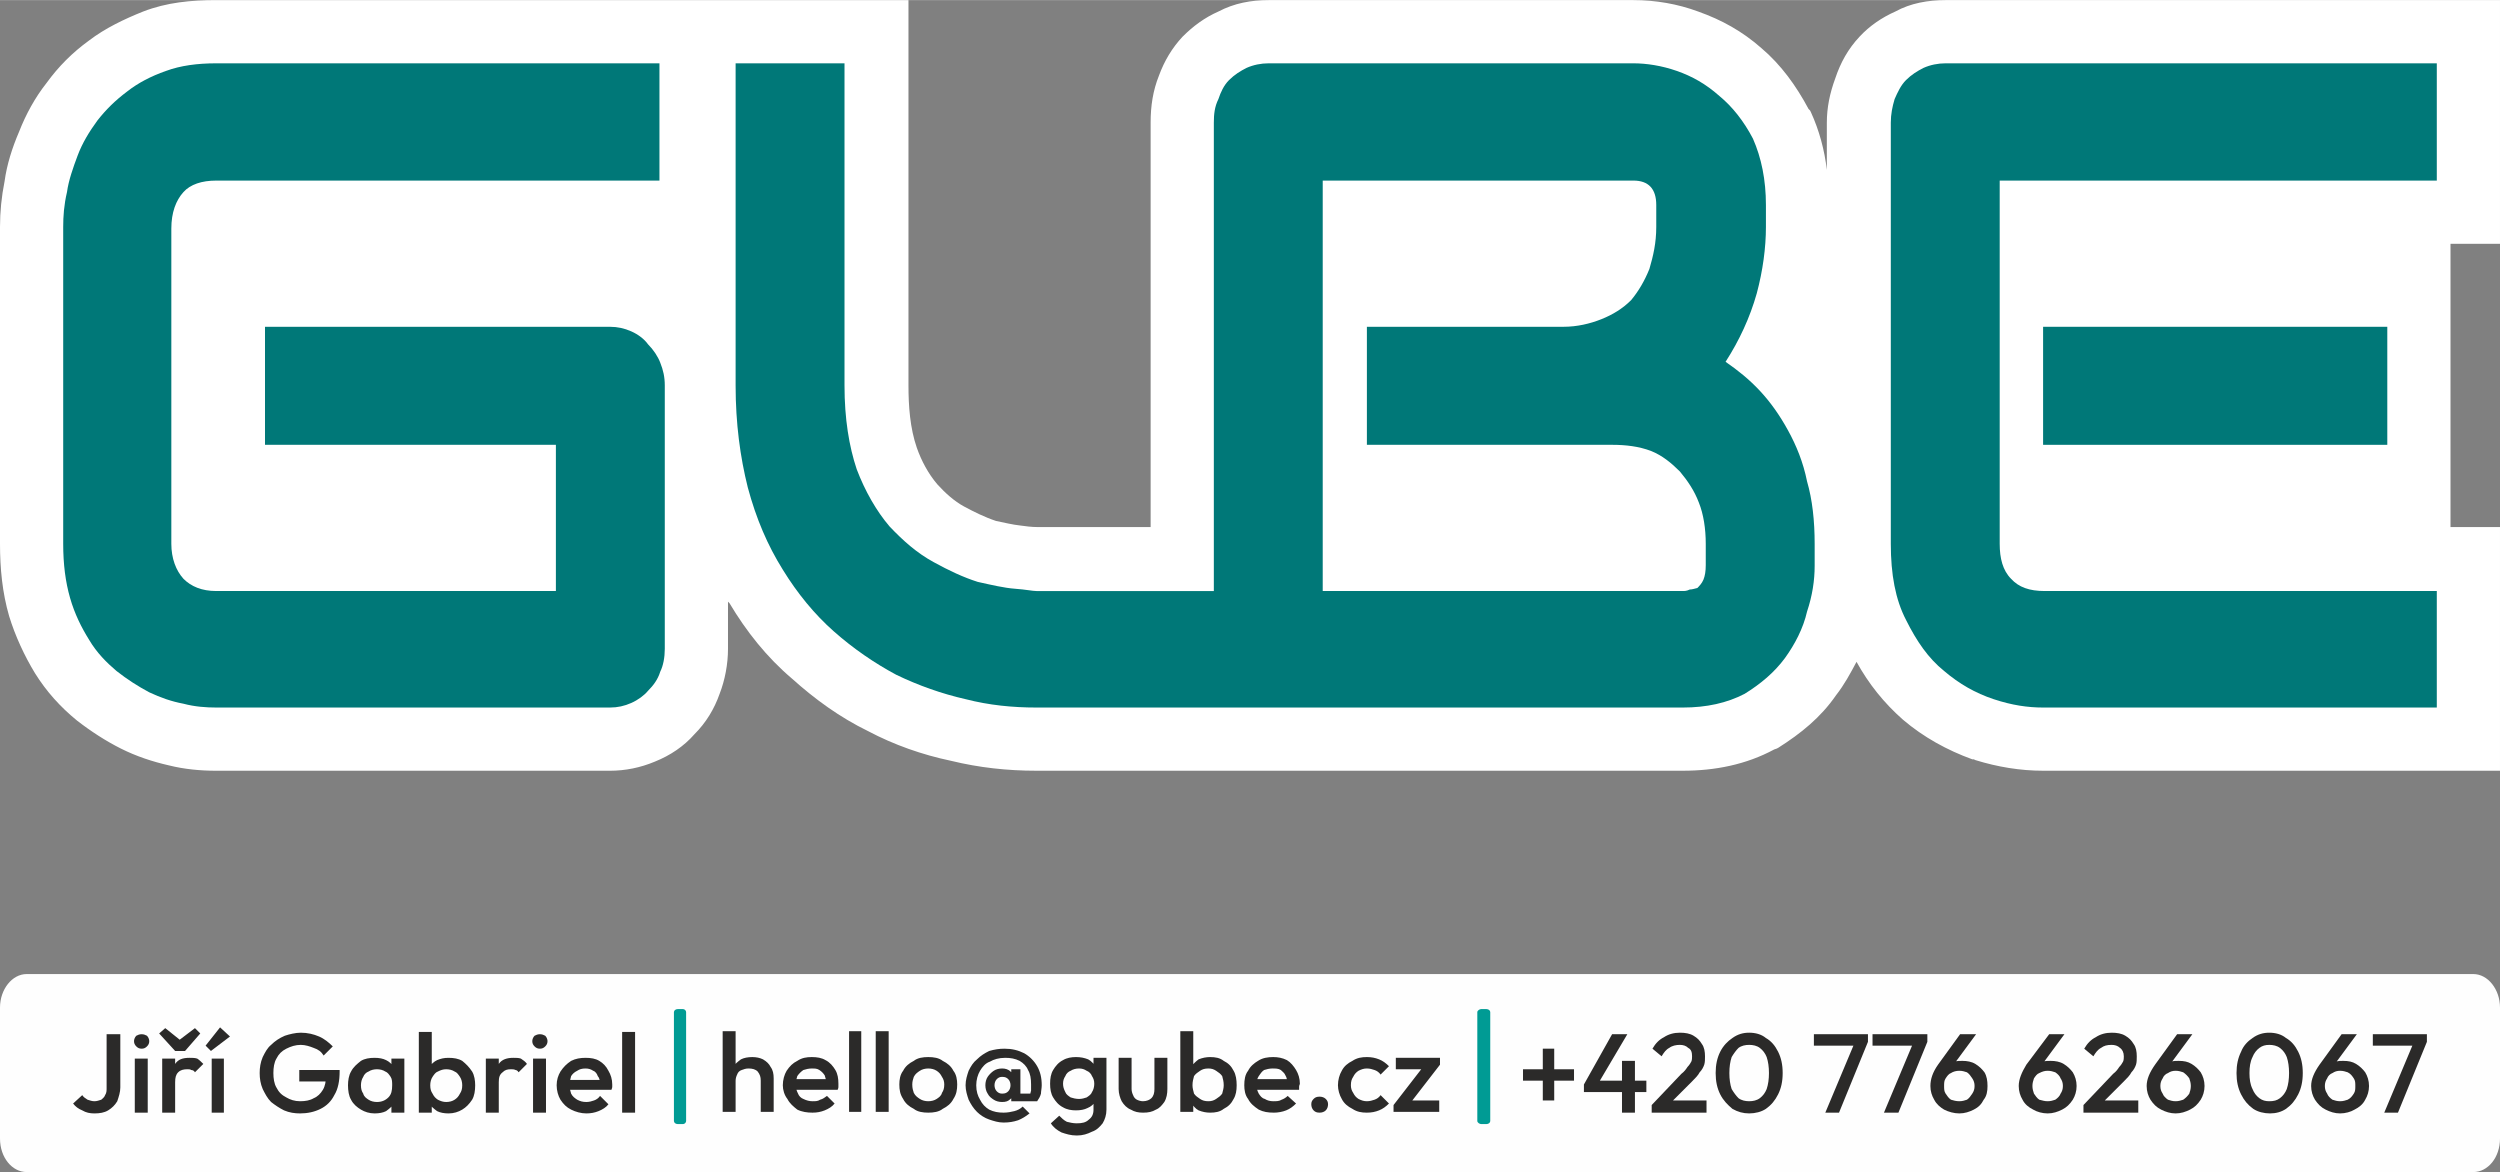
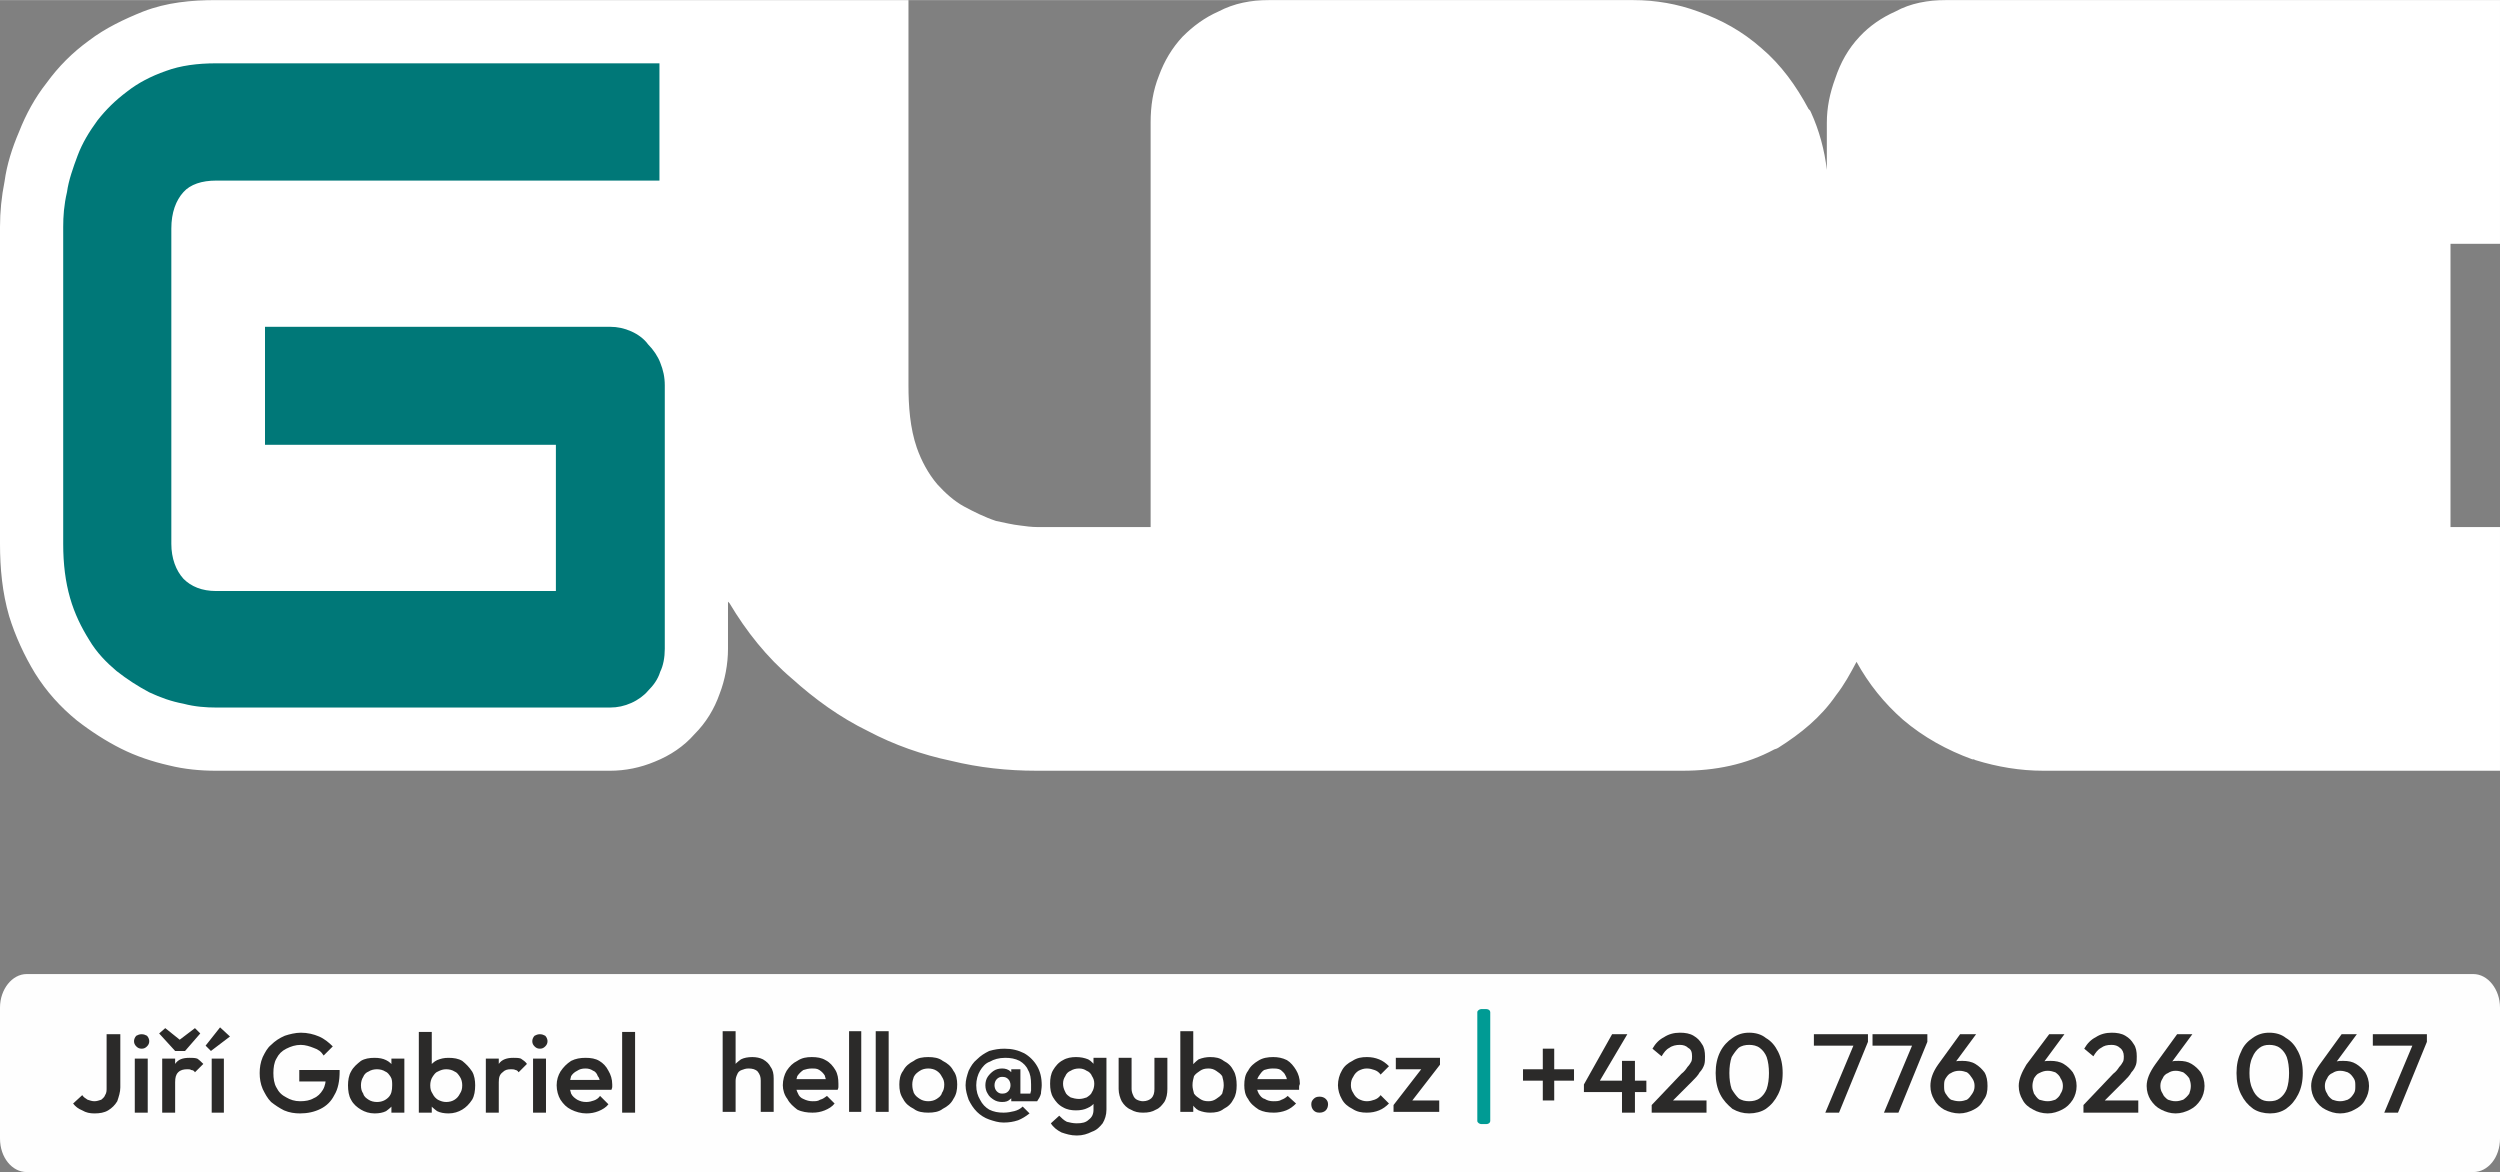
<svg xmlns="http://www.w3.org/2000/svg" xml:space="preserve" width="175.098mm" height="82.097mm" version="1.1" style="shape-rendering:geometricPrecision; text-rendering:geometricPrecision; image-rendering:optimizeQuality; fill-rule:evenodd; clip-rule:evenodd" viewBox="0 0 3283 1539">
  <rect x="0" y="0" width="3283" height="1539" fill="#808080" stroke="none" />
  <defs>
    <style type="text/css">
   
    .fil2 {fill:#FEFEFE}
    .fil4 {fill:#009B94}
    .fil0 {fill:white}
    .fil3 {fill:#2B2A29;fill-rule:nonzero}
    .fil1 {fill:#007878;fill-rule:nonzero}
   
  </style>
  </defs>
  <g id="Vrstva_x0020_1">
    <g id="_2425839845104">
      <g>
        <path class="fil0" d="M956 790l0 62c0,20 -4,41 -11,59 -7,20 -18,38 -33,53 -14,16 -32,28 -52,36 -19,8 -39,12 -59,12l-517 0c-21,0 -42,-2 -62,-7 -22,-5 -43,-12 -63,-22 -20,-10 -40,-23 -58,-37 -22,-18 -40,-38 -55,-62 -14,-23 -26,-49 -34,-75 -9,-31 -12,-63 -12,-95l0 -416c0,-20 2,-40 6,-60 3,-22 10,-44 19,-65 9,-23 21,-45 36,-64 16,-22 34,-40 56,-56 21,-16 46,-28 71,-38 31,-12 63,-15 96,-15l909 0 0 506c0,27 2,56 11,82 6,17 15,34 27,48 10,11 22,22 35,29 13,7 27,14 42,19 10,2 22,5 32,6 7,1 15,2 22,2l149 0 0 -531c0,-22 3,-42 11,-62 7,-19 17,-36 31,-51 14,-14 29,-25 47,-33 21,-11 43,-15 66,-15l479 0c29,0 58,5 85,15 31,11 58,26 83,48 26,22 46,50 62,80l2 2 1 2c11,24 18,50 21,76l0 -62c0,-20 4,-39 11,-58 7,-21 17,-39 32,-55 13,-14 29,-25 47,-33 20,-11 43,-15 66,-15l728 0 0 320 -65 0 0 372 65 0 0 320 -600 0c-30,0 -60,-5 -89,-14l-2 -1 -2 0c-33,-12 -64,-29 -91,-52 -25,-22 -45,-47 -61,-76 -8,15 -16,30 -27,44 -20,29 -46,50 -76,69l-2 1 -3 1c-37,20 -78,28 -120,28l-849 0c-38,0 -75,-4 -112,-13 -38,-8 -75,-21 -109,-39 -37,-18 -70,-42 -100,-69 -33,-28 -60,-62 -82,-99 -1,-1 -1,-1 -2,-2z" />
        <g>
          <g>
-             <path class="fil1" d="M3200 929l-517 0c-20,0 -41,-3 -65,-11 -24,-8 -45,-20 -65,-37 -21,-17 -36,-39 -50,-67 -14,-27 -20,-60 -20,-100l0 -553c0,-11 2,-21 5,-31 4,-9 8,-18 15,-25 7,-7 15,-12 23,-16 9,-4 19,-6 29,-6l645 0 0 154 -574 0 0 477c0,19 4,35 15,46 10,11 24,16 44,16l515 0 0 153z" />
-             <path class="fil1" d="M2483 929m652 -345l-452 0 0 -155 452 0 0 155z" />
-           </g>
-           <path class="fil1" d="M2240 714c0,-20 -3,-39 -9,-54 -6,-16 -15,-29 -25,-41 -11,-11 -23,-21 -38,-27 -16,-6 -33,-8 -51,-8l-322 0 0 -155 258 0c18,0 35,-4 50,-10 15,-6 28,-14 39,-25 10,-12 18,-26 24,-41 5,-17 9,-34 9,-55l0 -29c0,-21 -10,-32 -30,-32l-408 0 0 539 473 0c2,0 5,0 9,-2 3,0 6,-1 10,-2 2,-2 6,-6 8,-11 2,-5 3,-11 3,-19l0 -28zm-879 215c-31,0 -62,-3 -93,-11 -31,-7 -62,-18 -91,-32 -28,-15 -56,-34 -82,-57 -25,-22 -48,-50 -67,-81 -20,-32 -35,-67 -46,-108 -10,-40 -16,-84 -16,-134l0 -423 143 0 0 423c0,44 6,80 16,110 11,29 26,55 43,75 18,19 36,35 58,47 20,11 39,20 58,26 18,4 35,8 49,9 14,1 23,3 28,3l233 0 0 -615c0,-11 1,-21 6,-31 3,-9 7,-18 14,-25 7,-7 15,-12 23,-16 9,-4 19,-6 29,-6l479 0c17,0 37,3 57,10 20,7 38,17 56,33 17,14 32,33 44,56 11,25 17,54 17,87l0 29c0,27 -4,57 -12,87 -9,32 -23,62 -41,90 16,11 31,23 45,38 14,15 26,32 37,52 11,20 20,42 25,67 7,24 10,52 10,82l0 29c0,19 -3,39 -10,60 -5,22 -16,43 -29,61 -14,19 -32,34 -53,47 -23,12 -50,18 -81,18l-849 0z" />
+             </g>
          <path class="fil1" d="M83 929m790 -77c0,11 -2,22 -6,30 -3,10 -9,18 -16,25 -5,6 -13,12 -22,16 -9,4 -18,6 -28,6l-517 0c-13,0 -28,-1 -43,-5 -16,-3 -30,-8 -45,-15 -15,-8 -29,-17 -43,-28 -13,-11 -26,-24 -36,-41 -10,-16 -19,-34 -25,-55 -6,-21 -9,-44 -9,-71l0 -416c0,-14 1,-29 5,-46 2,-15 8,-32 14,-48 6,-16 15,-31 26,-46 11,-14 23,-26 39,-38 14,-11 31,-20 51,-27 19,-7 41,-10 66,-10l582 0 0 154 -582 0c-19,0 -34,5 -43,15 -10,11 -16,27 -16,48l0 414c0,19 6,35 16,46 10,10 24,16 43,16l446 0 0 -192 -382 0 0 -155 453 0c10,0 19,2 28,6 9,4 17,10 22,17 7,7 13,16 16,24 4,10 6,19 6,30l0 346z" />
        </g>
      </g>
      <g>
        <g>
          <path class="fil2" d="M35 1279l3213 0c19,0 35,20 35,44l0 172c0,25 -16,44 -35,44l-3213 0c-19,0 -35,-19 -35,-44l0 -172c0,-24 16,-44 35,-44z" />
          <g>
            <path class="fil3" d="M999 1460l0 -41c0,-5 -1,-8 -4,-12 -3,-3 -7,-4 -12,-4 -4,0 -6,1 -9,2 -3,1 -5,3 -6,6 -1,2 -2,5 -2,8l-7 -3c0,-6 2,-11 4,-15 2,-4 6,-7 10,-10 4,-2 9,-3 15,-3 5,0 10,1 14,3 5,3 8,6 10,10 3,4 4,9 4,15l0 44 -17 0zm-50 0l0 -106 17 0 0 106 -17 0zm118 1c-7,0 -14,-1 -20,-4 -5,-4 -10,-8 -13,-14 -4,-5 -6,-12 -6,-18 0,-7 2,-14 5,-19 4,-6 8,-10 14,-13 6,-4 12,-5 19,-5 7,0 13,1 18,4 6,3 10,8 13,13 3,5 4,11 4,18 0,1 0,2 0,4 0,1 0,2 -1,4l-60 0 0 -14 52 0 -7 6c0,-5 -1,-8 -2,-11 -2,-3 -4,-5 -7,-7 -3,-2 -6,-2 -10,-2 -4,0 -8,1 -11,2 -3,2 -6,5 -8,8 -1,3 -2,7 -2,11 0,5 1,8 3,12 1,3 4,6 7,7 4,2 8,3 12,3 4,0 7,0 10,-2 4,-1 6,-3 9,-5l10 10c-3,4 -8,7 -13,9 -5,2 -10,3 -16,3zm48 -1l0 -106 16 0 0 106 -16 0zm35 0l0 -106 17 0 0 106 -17 0zm69 1c-7,0 -14,-1 -19,-5 -6,-3 -11,-7 -14,-13 -4,-6 -5,-12 -5,-19 0,-6 1,-13 5,-18 3,-6 8,-10 14,-13 5,-4 12,-5 19,-5 7,0 14,1 19,5 6,3 11,7 14,13 4,5 5,12 5,18 0,7 -1,13 -5,19 -3,6 -8,10 -14,13 -5,4 -12,5 -19,5zm0 -15c4,0 8,-1 11,-3 3,-2 6,-4 7,-8 2,-3 3,-6 3,-11 0,-4 -1,-7 -3,-10 -2,-4 -4,-6 -7,-8 -3,-2 -7,-3 -11,-3 -4,0 -8,1 -11,3 -3,2 -6,4 -8,8 -1,3 -2,6 -2,10 0,5 1,8 2,11 2,4 5,6 8,8 3,2 7,3 11,3zm99 28c-7,0 -13,-2 -19,-4 -6,-2 -12,-6 -16,-10 -5,-5 -8,-10 -11,-16 -2,-6 -4,-12 -4,-19 0,-7 2,-13 4,-19 3,-6 6,-11 11,-15 5,-5 10,-8 16,-11 7,-2 13,-3 20,-3 10,0 18,2 26,6 7,4 13,10 17,17 4,7 6,15 6,25 0,4 -1,8 -1,11 -1,4 -3,7 -5,10l-14 0c2,-2 3,-4 4,-6 1,-3 1,-5 2,-8 0,-2 0,-5 0,-8 0,-8 -1,-14 -4,-19 -2,-5 -6,-9 -11,-12 -6,-3 -12,-4 -19,-4 -8,0 -15,2 -20,5 -6,2 -10,7 -13,12 -3,5 -5,12 -5,19 0,8 2,14 5,19 3,6 7,10 12,13 6,3 12,4 19,4 5,0 10,-1 14,-2 4,-1 8,-3 11,-6l9 9c-5,4 -10,7 -15,9 -6,2 -12,3 -19,3zm-2 -27c-4,0 -8,-1 -11,-3 -3,-2 -6,-4 -8,-8 -2,-3 -3,-7 -3,-11 0,-4 1,-8 3,-11 2,-3 5,-6 8,-8 3,-2 7,-3 11,-3 4,0 8,1 11,4 3,2 5,5 5,10l0 16c0,5 -2,8 -5,10 -3,3 -6,4 -11,4zm0 -11c4,0 6,-1 8,-3 2,-2 3,-5 3,-8 0,-3 -1,-6 -3,-8 -2,-2 -4,-3 -8,-3 -3,0 -5,1 -7,3 -2,2 -3,5 -3,8 0,3 1,6 3,8 2,2 4,3 7,3zm18 10l0 -10 28 0 0 10 -28 0zm-6 0l0 -11 2 -10 -2 -10 0 -11 12 0 0 42 -12 0zm86 45c-8,0 -14,-2 -20,-4 -6,-3 -11,-7 -14,-12l11 -10c3,3 6,6 10,8 4,1 8,2 13,2 7,0 12,-1 16,-5 4,-3 6,-7 6,-13l0 -17 3 -16 -3 -16 0 -19 17 0 0 68c0,7 -2,13 -5,18 -4,5 -8,9 -14,11 -6,3 -12,5 -20,5zm-1 -33c-6,0 -12,-1 -17,-4 -6,-3 -10,-8 -13,-13 -3,-5 -4,-11 -4,-18 0,-7 1,-13 4,-18 3,-5 7,-10 13,-13 5,-3 11,-4 17,-4 6,0 11,1 16,3 4,2 7,6 10,9 2,4 3,9 3,14l0 18c0,5 -1,10 -3,14 -3,4 -6,7 -11,9 -4,2 -9,3 -15,3zm4 -15c4,0 7,-1 10,-2 3,-2 6,-4 7,-7 2,-3 3,-7 3,-11 0,-4 -1,-7 -3,-10 -1,-3 -4,-6 -7,-7 -3,-2 -6,-3 -10,-3 -4,0 -8,1 -11,3 -3,1 -6,4 -7,7 -2,3 -3,6 -3,10 0,4 1,7 3,11 1,3 4,5 7,7 3,1 7,2 11,2zm84 18c-6,0 -11,-1 -16,-4 -5,-2 -9,-6 -12,-11 -2,-4 -4,-10 -4,-16l0 -41 17 0 0 41c0,3 1,6 2,8 1,3 3,5 5,6 2,1 5,2 8,2 5,0 9,-2 11,-4 3,-3 4,-7 4,-12l0 -41 17 0 0 41c0,6 -1,12 -4,17 -3,4 -6,8 -11,10 -5,3 -10,4 -17,4zm88 0c-5,0 -10,-1 -15,-3 -4,-2 -7,-6 -10,-10 -2,-4 -4,-8 -4,-13l0 -21c0,-5 2,-9 4,-13 3,-4 6,-7 10,-10 5,-2 10,-3 15,-3 7,0 13,1 18,5 6,3 10,7 13,13 3,5 4,12 4,19 0,7 -1,13 -4,18 -3,6 -7,10 -13,13 -5,4 -11,5 -18,5zm-39 -1l0 -106 17 0 0 53 -3 17 3 17 0 19 -17 0zm37 -14c4,0 7,-1 10,-3 3,-2 6,-4 8,-7 1,-4 2,-7 2,-11 0,-5 -1,-8 -2,-12 -2,-3 -5,-5 -8,-7 -3,-2 -6,-3 -10,-3 -5,0 -8,1 -11,3 -3,2 -6,4 -8,7 -1,4 -2,7 -2,12 0,4 1,7 2,11 2,3 5,5 8,7 3,2 6,3 11,3zm86 15c-8,0 -14,-1 -20,-4 -6,-4 -11,-8 -14,-14 -4,-5 -5,-12 -5,-18 0,-7 1,-14 5,-19 3,-6 8,-10 13,-13 6,-4 13,-5 20,-5 6,0 12,1 18,4 5,3 9,8 12,13 3,5 5,11 5,18 0,1 -1,2 -1,4 0,1 0,2 0,4l-60 0 0 -14 51 0 -6 6c-1,-5 -1,-8 -3,-11 -1,-3 -4,-5 -6,-7 -3,-2 -7,-2 -11,-2 -4,0 -8,1 -11,2 -3,2 -5,5 -7,8 -2,3 -3,7 -3,11 0,5 1,8 3,12 2,3 4,6 8,7 3,2 7,3 11,3 4,0 8,0 11,-2 3,-1 6,-3 8,-5l11 10c-4,4 -8,7 -13,9 -5,2 -11,3 -16,3zm60 0c-4,0 -6,-1 -8,-3 -2,-2 -3,-5 -3,-8 0,-3 1,-5 3,-7 2,-2 4,-3 8,-3 3,0 6,1 8,3 2,2 3,4 3,7 0,3 -1,6 -3,8 -2,2 -5,3 -8,3zm62 0c-7,0 -13,-1 -19,-5 -6,-3 -11,-7 -14,-13 -3,-5 -5,-12 -5,-18 0,-7 2,-14 5,-19 3,-6 8,-10 14,-13 6,-4 12,-5 19,-5 6,0 11,1 16,3 5,2 9,5 13,9l-11 11c-2,-3 -5,-5 -8,-6 -3,-1 -6,-2 -10,-2 -4,0 -7,1 -11,3 -3,2 -5,4 -7,8 -2,3 -3,6 -3,11 0,4 1,7 3,10 2,4 4,6 7,8 4,2 7,3 11,3 4,0 7,-1 10,-2 3,-1 6,-3 8,-6l11 11c-4,4 -8,7 -13,9 -5,2 -10,3 -16,3zm35 -10l41 -53 20 0 -41 53 -20 0zm0 9l0 -9 16 -6 44 0 0 15 -60 0zm3 -56l0 -15 58 0 0 9 -15 6 -43 0z" />
            <g>
              <path class="fil3" d="M124 1462c-6,0 -11,-1 -16,-4 -5,-2 -9,-5 -12,-9l12 -11c2,3 4,4 7,6 3,1 6,2 9,2 3,0 6,-1 9,-2 2,-2 4,-3 5,-6 2,-3 2,-6 2,-9l0 -71 18 0 0 70c0,6 -2,12 -4,18 -3,5 -7,9 -12,12 -5,3 -11,4 -18,4zm53 -1l0 -71 17 0 0 71 -17 0zm9 -84c-3,0 -5,-1 -7,-3 -2,-2 -3,-4 -3,-7 0,-2 1,-5 3,-7 2,-1 4,-2 7,-2 3,0 5,1 7,2 2,2 3,5 3,7 0,3 -1,5 -3,7 -2,2 -4,3 -7,3zm27 84l0 -71 17 0 0 71 -17 0zm17 -40l-6 -2c0,-9 2,-17 6,-22 4,-6 10,-8 19,-8 3,0 7,0 10,1 3,2 5,4 8,7l-11 11c-1,-2 -3,-3 -5,-3 -1,-1 -3,-1 -5,-1 -5,0 -9,1 -12,4 -3,3 -4,7 -4,13zm26 -71l7 7 -20 23 -13 0 -21 -23 8 -7 25 20 -11 -1 25 -19zm22 111l0 -71 16 0 0 71 -16 0zm-1 -81l-7 -7 19 -24 13 12 -25 19z" />
              <path class="fil3" d="M394 1462c-7,0 -14,-1 -21,-4 -6,-3 -12,-7 -17,-11 -5,-5 -8,-11 -11,-17 -3,-7 -4,-14 -4,-21 0,-7 1,-14 4,-21 3,-6 6,-12 11,-16 5,-5 11,-9 18,-12 6,-2 14,-4 21,-4 9,0 17,2 24,5 7,3 13,8 18,13l-12 12c-3,-5 -7,-8 -13,-10 -5,-2 -11,-4 -17,-4 -7,0 -13,2 -19,5 -6,3 -10,7 -13,13 -3,5 -4,12 -4,19 0,7 1,14 4,19 3,6 7,10 13,13 5,3 11,5 18,5 7,0 13,-1 18,-4 5,-2 9,-6 12,-11 3,-5 4,-11 4,-18l11 7 -46 0 0 -15 53 0 0 2c0,12 -2,23 -7,31 -4,8 -10,14 -18,18 -8,4 -17,6 -27,6zm98 0c-7,0 -13,-2 -18,-5 -5,-3 -10,-7 -13,-13 -3,-5 -4,-12 -4,-19 0,-6 1,-13 4,-18 3,-6 8,-10 13,-14 5,-3 11,-4 18,-4 6,0 11,1 15,3 4,2 8,5 10,10 3,4 4,8 4,13l0 20c0,6 -1,10 -4,14 -2,4 -6,7 -10,10 -4,2 -9,3 -15,3zm3 -15c6,0 11,-2 15,-6 4,-4 5,-9 5,-16 0,-4 0,-8 -2,-11 -2,-3 -4,-6 -7,-7 -3,-2 -7,-3 -11,-3 -4,0 -8,1 -11,3 -3,1 -6,4 -7,7 -2,3 -3,7 -3,11 0,5 1,8 3,11 1,4 4,6 7,8 3,2 7,3 11,3zm19 14l0 -19 3 -18 -3 -17 0 -17 17 0 0 71 -17 0zm75 1c-6,0 -11,-1 -15,-3 -4,-3 -8,-6 -10,-10 -3,-4 -4,-8 -4,-14l0 -20c0,-5 1,-9 4,-13 2,-5 6,-8 10,-10 5,-2 9,-3 15,-3 7,0 13,1 18,4 5,4 9,8 13,14 3,5 4,12 4,18 0,7 -1,14 -4,19 -4,6 -8,10 -13,13 -5,3 -11,5 -18,5zm-39 -1l0 -106 17 0 0 52 -3 17 3 18 0 19 -17 0zm36 -14c4,0 8,-1 11,-3 3,-2 5,-4 7,-8 2,-3 3,-6 3,-11 0,-4 -1,-8 -3,-11 -2,-3 -4,-6 -7,-7 -3,-2 -7,-3 -11,-3 -4,0 -7,1 -11,3 -3,1 -5,4 -7,7 -2,3 -3,7 -3,11 0,5 1,8 3,11 2,4 4,6 7,8 4,2 7,3 11,3zm52 14l0 -71 17 0 0 71 -17 0zm17 -40l-6 -2c0,-9 2,-17 6,-22 4,-6 11,-8 19,-8 4,0 7,0 10,1 3,2 6,4 8,7l-11 11c-1,-2 -3,-3 -4,-3 -2,-1 -4,-1 -6,-1 -5,0 -8,1 -11,4 -4,3 -5,7 -5,13zm45 40l0 -71 17 0 0 71 -17 0zm9 -84c-3,0 -5,-1 -7,-3 -2,-2 -3,-4 -3,-7 0,-2 1,-5 3,-7 2,-1 4,-2 7,-2 3,0 5,1 7,2 2,2 3,5 3,7 0,3 -1,5 -3,7 -2,2 -4,3 -7,3zm61 85c-7,0 -14,-2 -20,-5 -6,-3 -10,-7 -14,-13 -3,-5 -5,-12 -5,-19 0,-7 2,-13 5,-18 4,-6 8,-10 14,-14 6,-3 12,-4 19,-4 7,0 13,1 18,4 5,3 9,7 12,13 3,5 5,11 5,18 0,1 0,2 0,3 0,2 -1,3 -1,4l-60 0 0 -13 51 0 -6 5c0,-4 -1,-8 -3,-10 -1,-3 -3,-6 -6,-7 -3,-2 -6,-3 -10,-3 -5,0 -8,1 -11,3 -4,2 -6,4 -8,7 -1,4 -2,7 -2,12 0,4 1,8 2,11 2,4 5,6 8,8 4,2 7,3 12,3 4,0 7,-1 10,-2 3,-1 6,-3 8,-6l11 11c-3,4 -8,7 -13,9 -5,2 -10,3 -16,3zm47 -1l0 -106 17 0 0 106 -17 0z" />
            </g>
            <g>
              <path class="fil3" d="M2000 1419l0 -15 67 0 0 15 -67 0zm26 -42l15 0 0 68 -15 0 0 -68zm54 47l37 -66 20 0 -39 66 -18 0zm0 10l0 -10 7 -5 75 0 0 15 -82 0zm50 27l0 -68 17 0 0 68 -17 0zm39 -10l39 -41c4,-3 6,-6 8,-9 2,-2 4,-5 5,-7 1,-2 1,-5 1,-7 0,-5 -1,-9 -5,-11 -3,-3 -7,-4 -11,-4 -5,0 -10,1 -14,4 -4,2 -7,6 -10,11l-12 -10c4,-7 9,-12 15,-15 6,-4 13,-6 21,-6 7,0 13,1 18,4 5,3 8,6 11,11 3,4 4,10 4,16 0,4 0,8 -1,11 -1,3 -3,7 -6,10 -2,4 -6,8 -10,12l-30 30 -23 1zm0 10l0 -10 15 -6 57 0 0 16 -72 0zm128 1c-8,0 -15,-2 -22,-6 -6,-5 -12,-11 -16,-19 -4,-8 -6,-17 -6,-28 0,-11 2,-20 6,-28 4,-8 10,-14 16,-18 7,-5 14,-7 22,-7 8,0 16,2 22,7 7,4 12,10 16,18 4,8 6,17 6,28 0,11 -2,20 -6,28 -4,8 -9,14 -16,19 -6,4 -14,6 -22,6zm0 -16c5,0 10,-1 14,-4 4,-3 7,-7 9,-12 2,-6 3,-13 3,-21 0,-8 -1,-15 -3,-21 -2,-5 -5,-9 -9,-12 -4,-3 -9,-4 -14,-4 -5,0 -10,1 -14,4 -3,3 -6,7 -9,12 -2,6 -3,13 -3,21 0,8 1,15 3,21 3,5 6,9 9,12 4,3 9,4 14,4z" />
              <path class="fil3" d="M2397 1461l39 -93 17 0 -38 93 -18 0zm-15 -88l0 -15 71 0 0 10 -7 5 -64 0zm92 88l39 -93 18 0 -38 93 -19 0zm-15 -88l0 -15 72 0 0 10 -8 5 -64 0zm114 89c-7,0 -14,-2 -20,-5 -5,-3 -10,-7 -13,-13 -3,-5 -5,-11 -5,-18 0,-9 3,-18 10,-28l29 -40 21 0 -31 42 -7 4c1,-3 2,-5 4,-6 2,-2 4,-3 6,-4 3,-1 6,-1 10,-1 6,0 12,1 17,4 5,3 9,7 12,11 3,5 4,11 4,18 0,7 -1,13 -5,18 -3,6 -7,10 -13,13 -6,3 -12,5 -19,5zm0 -16c4,0 7,-1 10,-2 3,-2 5,-5 7,-8 2,-3 3,-6 3,-10 0,-4 -1,-7 -3,-10 -2,-3 -4,-6 -7,-8 -3,-1 -6,-2 -10,-2 -4,0 -8,1 -11,3 -3,1 -5,4 -7,7 -2,3 -2,6 -2,10 0,4 0,7 2,10 2,3 4,6 7,8 3,1 7,2 11,2z" />
              <path class="fil3" d="M2689 1462c-7,0 -14,-2 -19,-5 -6,-3 -11,-7 -14,-13 -3,-5 -5,-11 -5,-18 0,-9 4,-18 10,-28l30 -40 20 0 -31 42 -7 4c1,-3 3,-5 4,-6 2,-2 4,-3 6,-4 3,-1 6,-1 10,-1 6,0 12,1 17,4 5,3 9,7 12,11 3,5 5,11 5,18 0,7 -2,13 -5,18 -4,6 -8,10 -14,13 -6,3 -12,5 -19,5zm0 -16c4,0 7,-1 10,-2 3,-2 6,-5 7,-8 2,-3 3,-6 3,-10 0,-4 -1,-7 -3,-10 -1,-3 -4,-6 -7,-8 -3,-1 -6,-2 -10,-2 -4,0 -7,1 -11,3 -3,1 -5,4 -7,7 -1,3 -2,6 -2,10 0,4 1,7 2,10 2,3 4,6 7,8 4,1 7,2 11,2zm47 5l39 -41c4,-3 6,-6 8,-9 2,-2 4,-5 5,-7 1,-2 1,-5 1,-7 0,-5 -2,-9 -5,-11 -3,-3 -7,-4 -11,-4 -6,0 -10,1 -14,4 -4,2 -7,6 -10,11l-12 -10c4,-7 9,-12 15,-15 6,-4 13,-6 21,-6 7,0 13,1 18,4 5,3 8,6 11,11 3,4 4,10 4,16 0,4 0,8 -1,11 -1,3 -3,7 -6,10 -2,4 -6,8 -10,12l-30 30 -23 1zm0 10l0 -10 15 -6 57 0 0 16 -72 0zm121 1c-7,0 -13,-2 -19,-5 -6,-3 -10,-7 -14,-13 -3,-5 -5,-11 -5,-18 0,-9 4,-18 11,-28l29 -40 20 0 -31 42 -7 4c2,-3 3,-5 4,-6 2,-2 4,-3 7,-4 2,-1 5,-1 9,-1 7,0 12,1 17,4 5,3 9,7 12,11 3,5 5,11 5,18 0,7 -2,13 -5,18 -4,6 -8,10 -14,13 -6,3 -12,5 -19,5zm0 -16c4,0 7,-1 10,-2 3,-2 6,-5 8,-8 1,-3 2,-6 2,-10 0,-4 -1,-7 -2,-10 -2,-3 -5,-6 -8,-8 -3,-1 -6,-2 -10,-2 -4,0 -7,1 -10,3 -3,1 -6,4 -7,7 -2,3 -3,6 -3,10 0,4 1,7 3,10 1,3 4,6 7,8 3,1 6,2 10,2z" />
              <path class="fil3" d="M2981 1462c-8,0 -16,-2 -22,-6 -7,-5 -12,-11 -16,-19 -4,-8 -6,-17 -6,-28 0,-11 2,-20 6,-28 3,-8 9,-14 15,-18 7,-5 14,-7 22,-7 8,0 16,2 22,7 7,4 12,10 16,18 4,8 6,17 6,28 0,11 -2,20 -6,28 -4,8 -9,14 -16,19 -6,4 -13,6 -21,6zm-1 -16c6,0 10,-1 14,-4 4,-3 7,-7 9,-12 2,-6 3,-13 3,-21 0,-8 -1,-15 -3,-21 -2,-5 -5,-9 -9,-12 -4,-3 -9,-4 -14,-4 -5,0 -9,1 -13,4 -4,3 -7,7 -9,12 -3,6 -4,13 -4,21 0,8 1,15 4,21 2,5 5,9 9,12 4,3 8,4 13,4zm93 16c-7,0 -13,-2 -19,-5 -6,-3 -10,-7 -14,-13 -3,-5 -5,-11 -5,-18 0,-9 4,-18 11,-28l29 -40 20 0 -31 42 -6 4c1,-3 2,-5 3,-6 2,-2 4,-3 7,-4 2,-1 6,-1 9,-1 7,0 12,1 17,4 5,3 9,7 12,11 3,5 5,11 5,18 0,7 -2,13 -5,18 -3,6 -8,10 -14,13 -5,3 -12,5 -19,5zm0 -16c4,0 7,-1 10,-2 4,-2 6,-5 8,-8 2,-3 2,-6 2,-10 0,-4 0,-7 -2,-10 -2,-3 -4,-6 -8,-8 -3,-1 -6,-2 -10,-2 -4,0 -7,1 -10,3 -3,1 -6,4 -7,7 -2,3 -3,6 -3,10 0,4 1,7 3,10 1,3 4,6 7,8 3,1 6,2 10,2zm58 15l39 -93 17 0 -38 93 -18 0zm-15 -88l0 -15 71 0 0 10 -7 5 -64 0z" />
            </g>
          </g>
        </g>
-         <path class="fil4" d="M890 1325l7 0c2,0 4,2 4,4l0 143c0,2 -2,4 -4,4l-7 0c-3,0 -5,-2 -5,-4l0 -143c0,-2 2,-4 5,-4z" />
        <path class="fil4" d="M1945 1325l7 0c3,0 5,2 5,4l0 143c0,2 -2,4 -5,4l-7 0c-2,0 -5,-2 -5,-4l0 -143c0,-2 3,-4 5,-4z" />
      </g>
    </g>
  </g>
</svg>